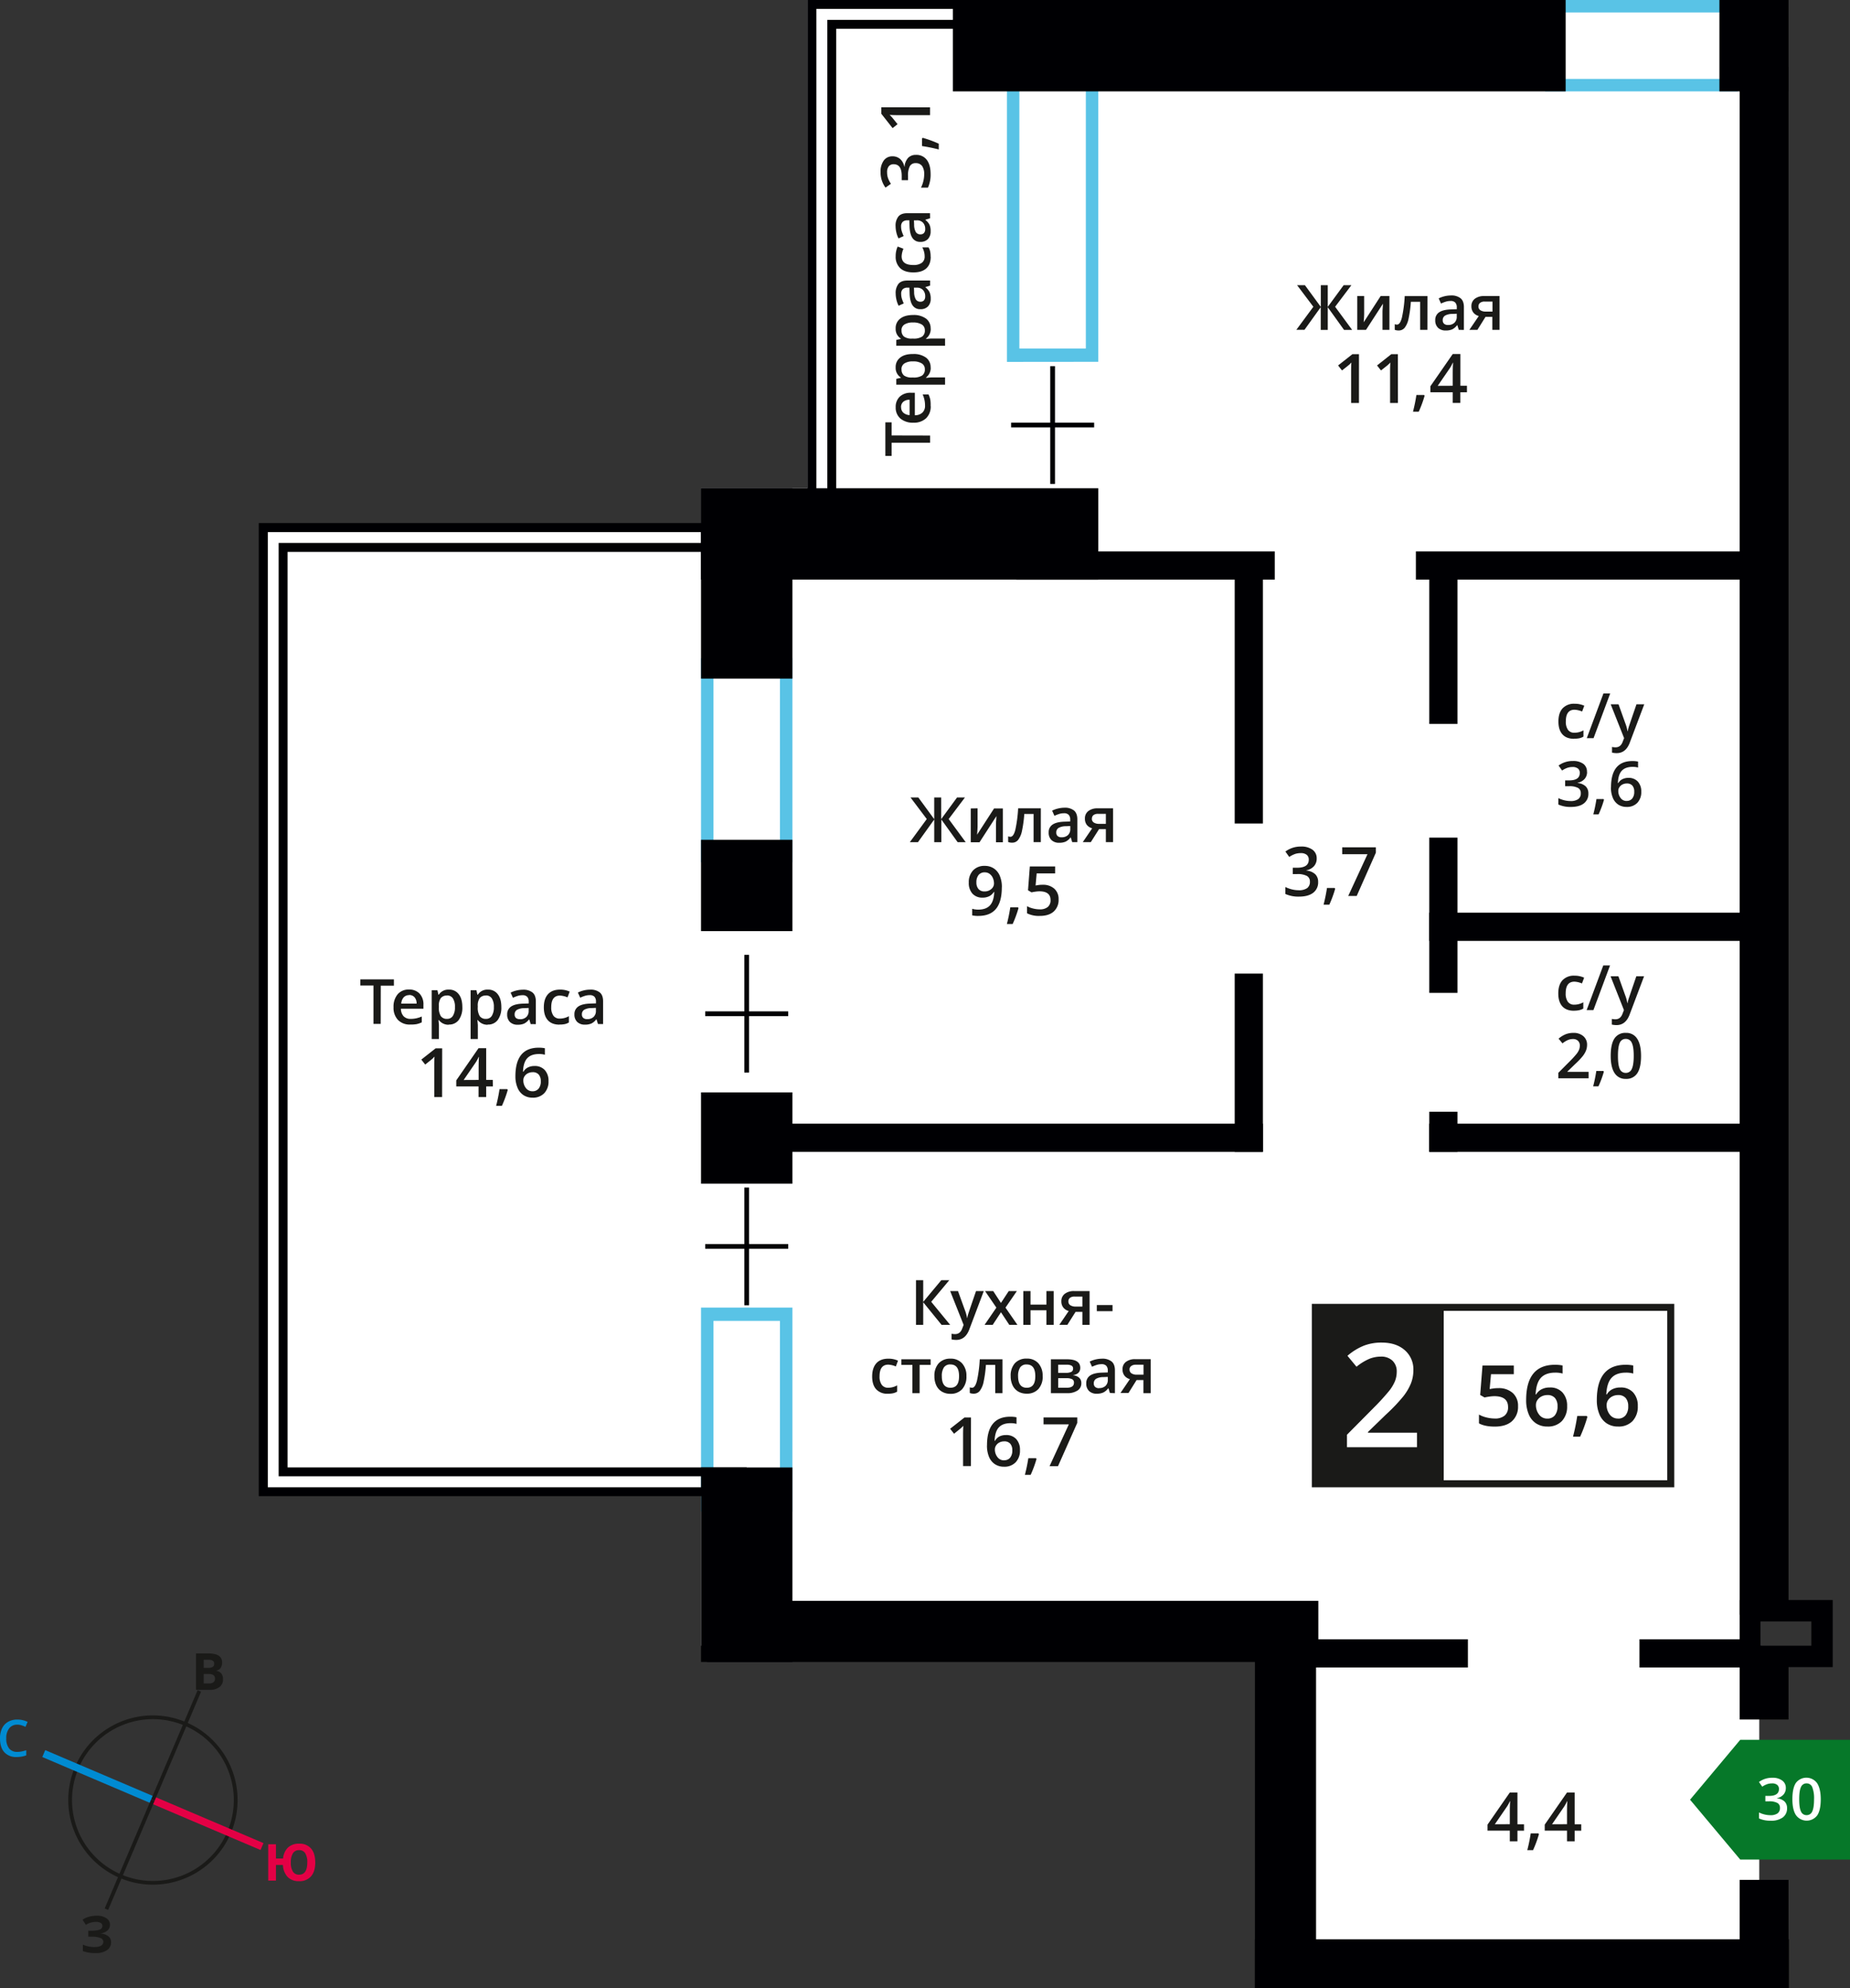
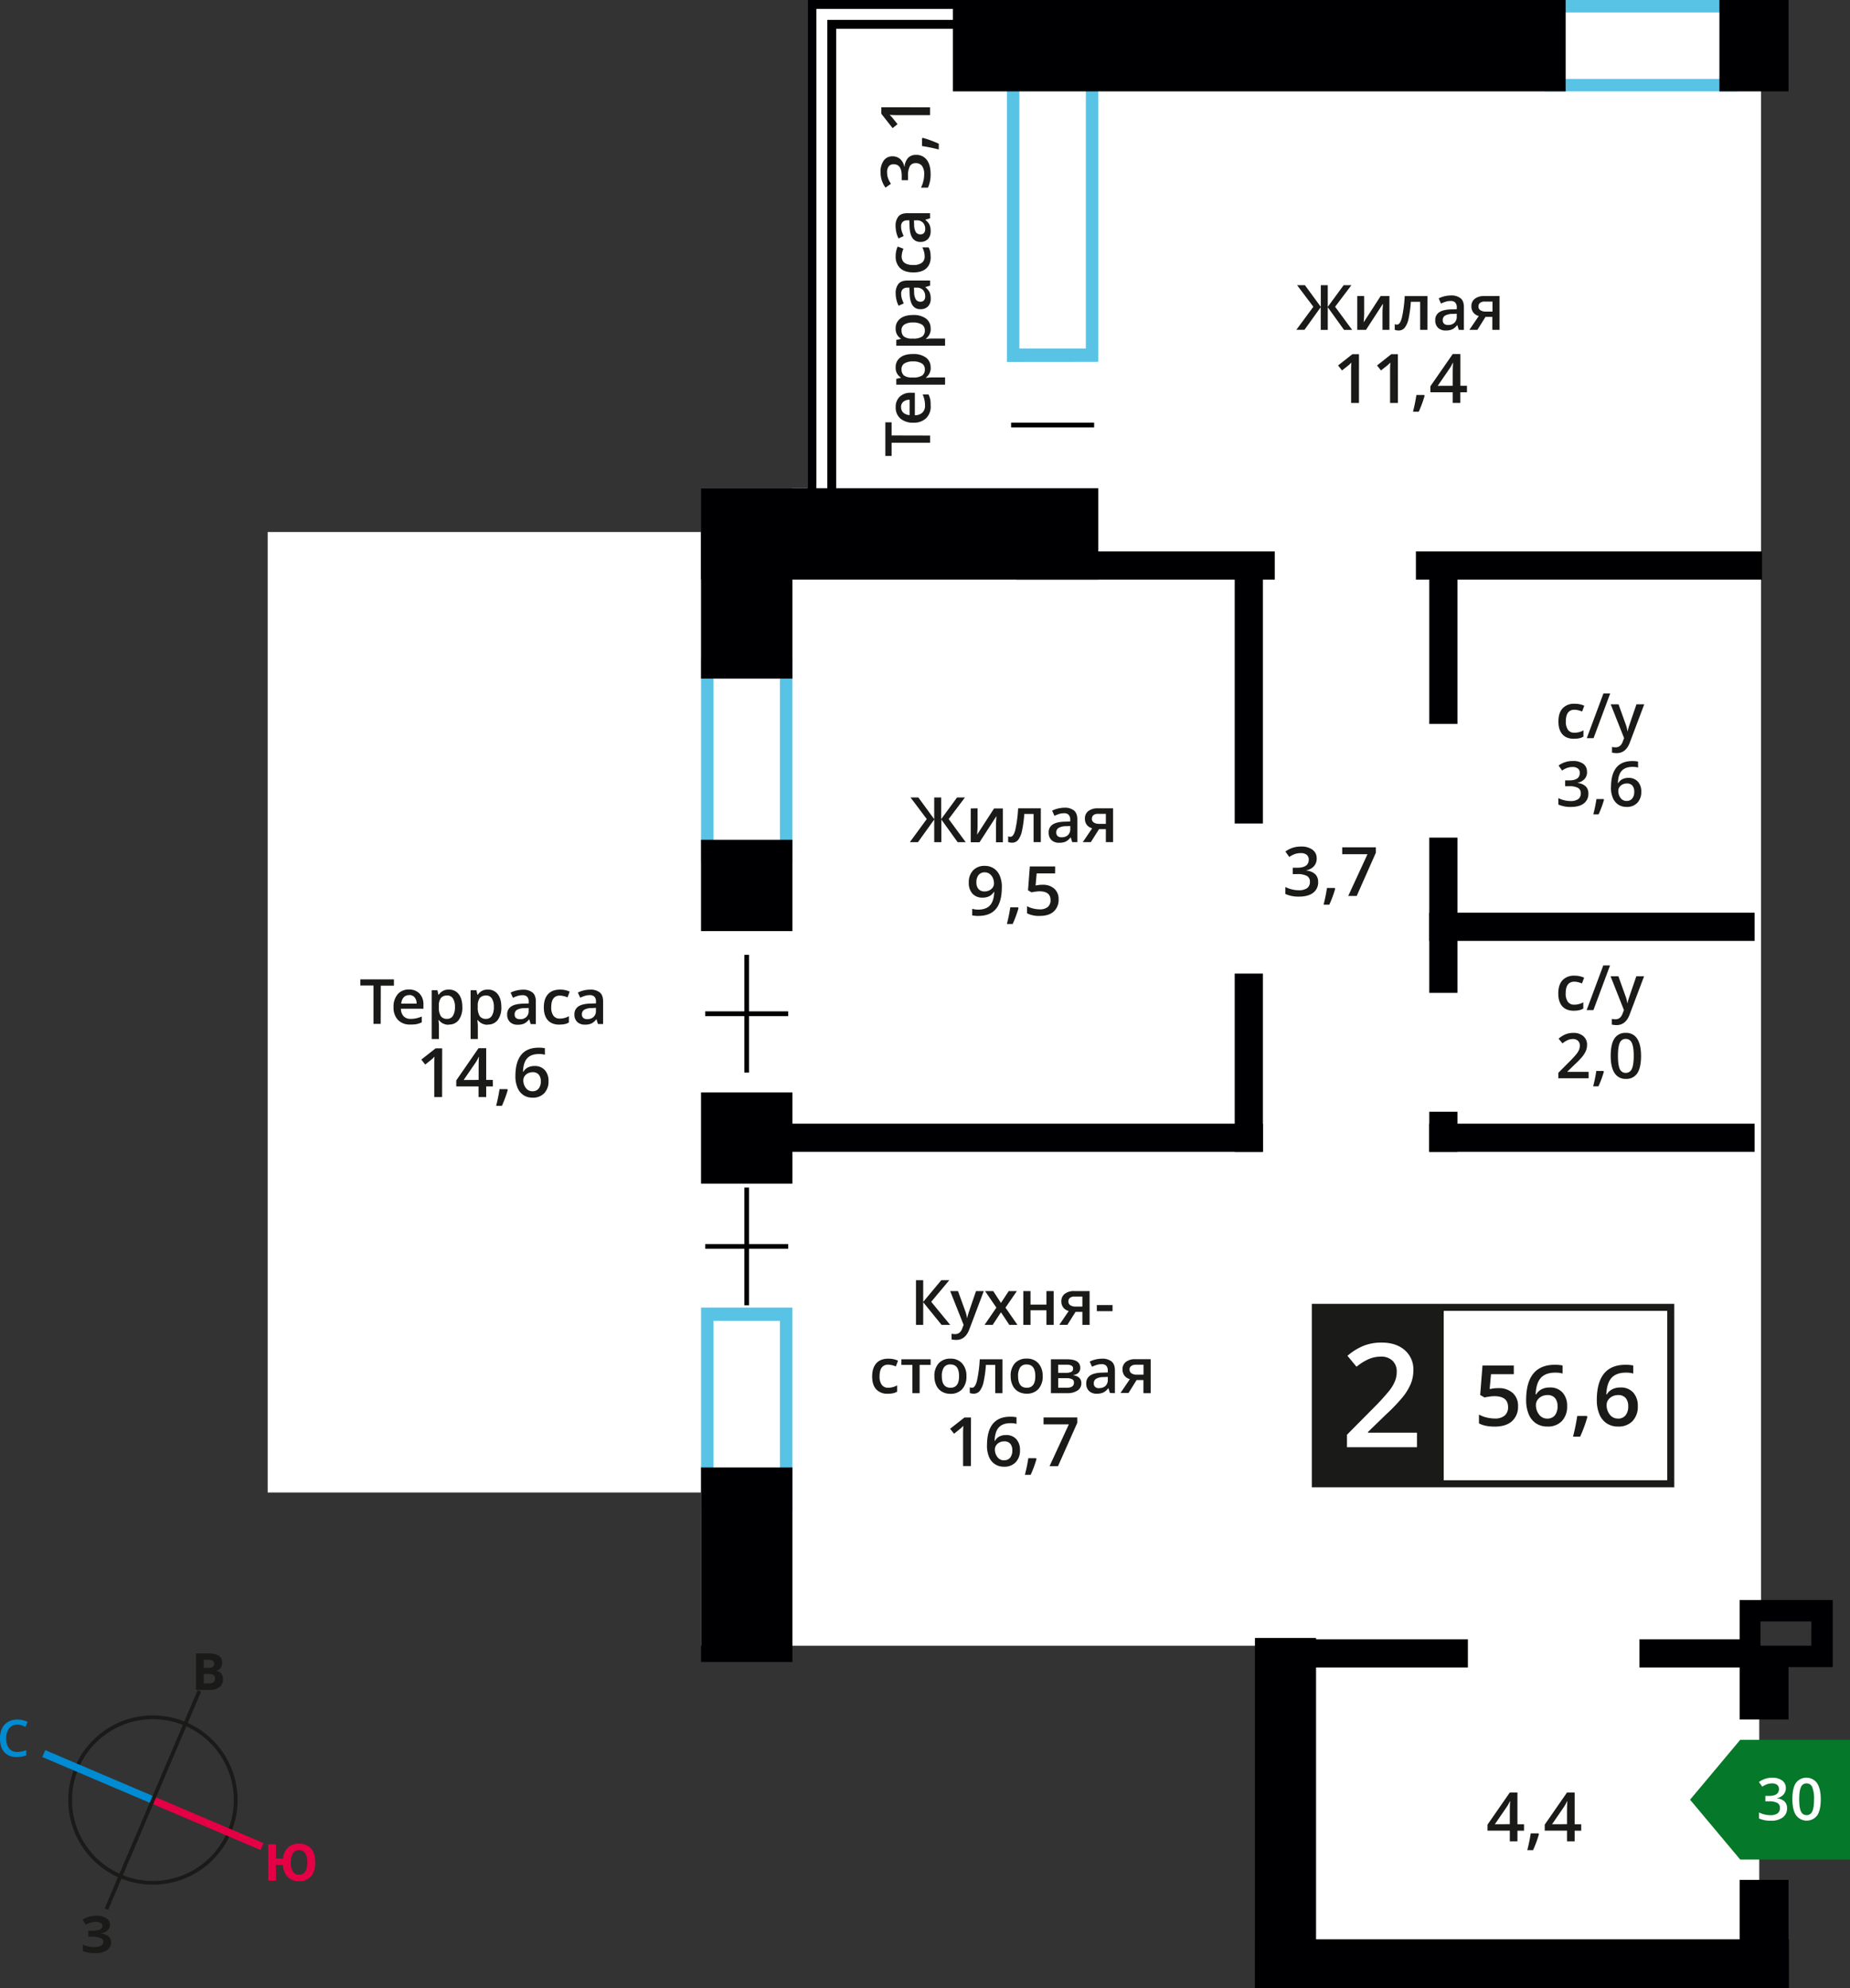
<svg xmlns="http://www.w3.org/2000/svg" viewBox="0 0 1024 1100.26">
  <rect x="0" y="0" width="1024" height="1100.26" fill="#333333" stroke="none" />
  <title>P17_s2_f1_30</title>
  <polygon points="446.95 0 974.75 0 974.75 270.2 974.75 452.65 974.75 910.77 973.77 910.77 973.77 1100.26 705.7 1100.26 705.7 910.77 388.03 910.77 388.03 825.97 148.17 825.97 148.17 294.43 388.03 294.43 388.03 270.2 446.95 270.2 446.95 0" style="fill:#fff;fill-rule:evenodd" />
  <path d="M-606.2,237.66a44.62,44.62,0,0,0-24.46,24,44.63,44.63,0,0,0-.34,34.25,44.62,44.62,0,0,0,24,24.46,44.62,44.62,0,0,0,34.26.34,44.61,44.61,0,0,0,24.46-24,44.62,44.62,0,0,0,.34-34.26,44.61,44.61,0,0,0-24-24.46,44.62,44.62,0,0,0-34.26-.34m-26.37,23.17A46.69,46.69,0,0,1-607,235.73a46.69,46.69,0,0,1,35.84.36A46.69,46.69,0,0,1-546,261.68a46.69,46.69,0,0,1-.36,35.84A46.69,46.69,0,0,1-572,322.61a46.68,46.68,0,0,1-35.84-.36,46.69,46.69,0,0,1-25.09-25.6A46.69,46.69,0,0,1-632.57,260.82Z" transform="translate(674.11 717)" style="fill:#1a1a18" />
  <rect x="-621.75" y="233.49" width="4.15" height="65.65" transform="translate(52.23 308.84) rotate(-66.93)" style="fill:#008bd2" />
  <rect x="-561.36" y="259.21" width="4.15" height="65.65" transform="translate(65.3 380.05) rotate(-66.93)" style="fill:#e40045" />
  <rect x="-635.16" y="308.33" width="65.65" height="2.08" transform="translate(23.16 350.98) rotate(-66.93)" style="fill:#1a1a18" />
  <rect x="-609.44" y="247.94" width="65.65" height="2.08" transform="translate(94.37 337.91) rotate(-66.93)" style="fill:#1a1a18" />
  <path d="M-664.55,237.46a5.43,5.43,0,0,0-4.46,2,8.57,8.57,0,0,0-1.63,5.55,8.65,8.65,0,0,0,1.57,5.61,5.52,5.52,0,0,0,4.52,1.9,11.92,11.92,0,0,0,2.48-.25c.8-.17,1.63-.39,2.49-.65v2.83a15.11,15.11,0,0,1-5.37.9,8.58,8.58,0,0,1-6.8-2.68q-2.37-2.68-2.37-7.67a12.41,12.41,0,0,1,1.15-5.5,8.18,8.18,0,0,1,3.33-3.61,10.06,10.06,0,0,1,5.11-1.26,12.73,12.73,0,0,1,5.71,1.29l-1.19,2.74a16.89,16.89,0,0,0-2.16-.85,7.76,7.76,0,0,0-2.39-.37" transform="translate(674.11 717)" style="fill:#008bd2" />
  <path d="M-513.14,313.69a9.12,9.12,0,0,0,1.16,5.08,3.82,3.82,0,0,0,3.38,1.72q4.57,0,4.58-6.8a9.3,9.3,0,0,0-1.14-5.08,3.79,3.79,0,0,0-3.39-1.72,3.87,3.87,0,0,0-3.42,1.72,9.12,9.12,0,0,0-1.16,5.08m13.52,0q0,5-2.32,7.67a8.31,8.31,0,0,1-6.66,2.71,8.45,8.45,0,0,1-6.27-2.3,10.31,10.31,0,0,1-2.65-6.68h-3.86v8.69h-4.27V303.64h4.27v7.9h3.94a9.55,9.55,0,0,1,2.74-6.1,8.62,8.62,0,0,1,6.13-2.12,8.25,8.25,0,0,1,6.65,2.7Q-499.62,308.73-499.62,313.69Z" transform="translate(674.11 717)" style="fill:#e40045" />
  <path d="M-561.34,209.4v5.25h2.78a4.11,4.11,0,0,0,2.61-.68,2.48,2.48,0,0,0,.84-2.07q0-2.5-3.58-2.51Zm0-3.39h2.48a4.56,4.56,0,0,0,2.52-.54,2,2,0,0,0,.78-1.78,1.78,1.78,0,0,0-.85-1.67,5.46,5.46,0,0,0-2.68-.5h-2.25Zm-4.27-8h6.27q4.29,0,6.22,1.22a4.25,4.25,0,0,1,1.94,3.89,4.89,4.89,0,0,1-.85,3,3.39,3.39,0,0,1-2.25,1.39v.14a4.45,4.45,0,0,1,2.76,1.6,5.17,5.17,0,0,1,.85,3.11,5.13,5.13,0,0,1-2,4.3,8.59,8.59,0,0,1-5.41,1.54h-7.54Z" transform="translate(674.11 717)" style="fill:#1a1a18" />
  <path d="M-613.25,348.15a4.17,4.17,0,0,1-1.38,3.21,6.81,6.81,0,0,1-3.73,1.61v.08a7.61,7.61,0,0,1,4.25,1.53,4.07,4.07,0,0,1,1.48,3.26,5.11,5.11,0,0,1-2.25,4.4,10.53,10.53,0,0,1-6.24,1.61,19.22,19.22,0,0,1-7.12-1.09v-3.59a12.94,12.94,0,0,0,3,1,16.48,16.48,0,0,0,3.26.35q5.08,0,5.08-3a2.26,2.26,0,0,0-1.63-2,12.62,12.62,0,0,0-4.83-.72h-1.89v-3.33h1.7a13.06,13.06,0,0,0,4.66-.61,2.08,2.08,0,0,0,1.46-2,1.89,1.89,0,0,0-.91-1.65,5,5,0,0,0-2.75-.61,10.25,10.25,0,0,0-5.48,1.64l-1.86-2.85a12.64,12.64,0,0,1,3.65-1.67,16.17,16.17,0,0,1,4.28-.53,9,9,0,0,1,5.26,1.38,4.23,4.23,0,0,1,2,3.62" transform="translate(674.11 717)" style="fill:#1a1a18" />
  <path d="M-222.23-701.07v274.95h6.06V-706h88.25v-6.07h-94.31Zm-4.93,279.88V-717H-123v15.93h-88.25v279.88Z" transform="translate(674.11 717)" style="fill:#000003;fill-rule:evenodd" />
  <path d="M-109.87-675.71v151.57h36.79V-675.71Zm-6.89,159V-683.1h50.57v166.34Z" transform="translate(674.11 717)" style="fill:#59c3e6;fill-rule:evenodd" />
  <path d="M280.28-710.11H188.51v36.79h91.77ZM181.13-717H287.67v50.57H181.13Z" transform="translate(674.11 717)" style="fill:#59c3e6;fill-rule:evenodd" />
  <path d="M-279.19,14v98.12h36.79V14Zm-6.89,105.5V6.62h50.57V119.52Z" transform="translate(674.11 717)" style="fill:#59c3e6;fill-rule:evenodd" />
  <path d="M-279.19-345.33v98.11h36.79v-98.11Zm-6.89,105.5V-352.72h50.57v112.89Z" transform="translate(674.11 717)" style="fill:#59c3e6;fill-rule:evenodd" />
  <rect x="388.03" y="270.2" width="219.9" height="50.57" style="fill:#000003" />
  <rect x="527.42" width="339.18" height="50.57" style="fill:#000003" />
  <rect x="951.72" width="38.26" height="50.57" style="fill:#000003" />
  <rect x="694.62" y="1073.25" width="295.57" height="27.01" style="fill:#000003" />
-   <rect x="391.38" y="885.93" width="338.34" height="33.83" style="fill:#000003" />
  <rect x="694.62" y="906.48" width="33.83" height="193.78" style="fill:#000003" />
  <rect x="962.91" y="1040.35" width="27.06" height="41.7" style="fill:#000003" />
  <rect x="962.91" y="919.65" width="27.06" height="31.95" style="fill:#000003" />
-   <rect x="962.91" y="36.91" width="27.06" height="856.71" style="fill:#000003" />
  <path d="M300.64,180.32v13.44h27.84V180.32ZM288.8,199.68V168.47h51.52V205.6H288.8Z" transform="translate(674.11 717)" style="fill:#000003" />
  <rect x="683.42" y="538.79" width="15.61" height="98.68" style="fill:#000003" />
  <rect x="791.12" y="615.26" width="15.61" height="22.21" style="fill:#000003" />
  <rect x="791.12" y="463.54" width="15.61" height="85.93" style="fill:#000003" />
  <rect x="791.12" y="314.71" width="15.61" height="85.93" style="fill:#000003" />
  <rect x="683.42" y="310.6" width="15.61" height="145.14" style="fill:#000003" />
  <rect x="703.53" y="907.2" width="108.97" height="15.61" style="fill:#000003" />
  <rect x="907.46" y="907.2" width="63.74" height="15.61" style="fill:#000003" />
  <rect x="791.12" y="621.86" width="180.09" height="15.61" style="fill:#000003" />
  <rect x="791.12" y="505.1" width="180.09" height="15.61" style="fill:#000003" />
  <rect x="420.27" y="621.86" width="278.76" height="15.61" style="fill:#000003" />
  <rect x="562.52" y="305.17" width="143.08" height="15.61" style="fill:#000003" />
  <rect x="783.72" y="305.17" width="191.59" height="15.61" style="fill:#000003" />
  <rect x="728.04" y="723.51" width="196.75" height="97.64" style="fill:#fff" />
  <path d="M248.74,8.45H55.87v93.76H248.74ZM53.93,4.57H252.62V106.09H52V4.57Z" transform="translate(674.11 717)" style="fill:#1a1a18" />
  <path d="M221.38,68.07a5.23,5.23,0,0,0,4.26-1.78,7.69,7.69,0,0,0,1.49-5.08,6.75,6.75,0,0,0-1.4-4.52,5.24,5.24,0,0,0-4.21-1.64,7,7,0,0,0-3.2.74,6,6,0,0,0-2.3,2,4.78,4.78,0,0,0-.84,2.64,8.45,8.45,0,0,0,1.74,5.41,5.45,5.45,0,0,0,4.46,2.2M209.75,57.85q0-19.56,15.93-19.56a19.79,19.79,0,0,1,4.24.39v4.45a14.52,14.52,0,0,0-4-.5q-5.36,0-8,2.87T215,54.72h.27a7.37,7.37,0,0,1,3-2.86,9.68,9.68,0,0,1,4.56-1,9,9,0,0,1,7.06,2.78,10.76,10.76,0,0,1,2.54,7.54,11.46,11.46,0,0,1-2.93,8.29,10.56,10.56,0,0,1-8,3,11.16,11.16,0,0,1-6.22-1.72,11,11,0,0,1-4.07-5A19.9,19.9,0,0,1,209.75,57.85Zm-5.23,9.3a76.91,76.91,0,0,1-4,10.91h-3.94a113,113,0,0,0,2.34-11.44h5.27Zm-22.27.92a5.23,5.23,0,0,0,4.26-1.78A7.69,7.69,0,0,0,188,61.21a6.75,6.75,0,0,0-1.4-4.52,5.24,5.24,0,0,0-4.21-1.64,7,7,0,0,0-3.2.74,6,6,0,0,0-2.3,2,4.78,4.78,0,0,0-.84,2.64,8.45,8.45,0,0,0,1.74,5.41A5.45,5.45,0,0,0,182.26,68.07ZM170.63,57.85q0-19.56,15.93-19.56a19.79,19.79,0,0,1,4.24.39v4.45a14.52,14.52,0,0,0-4-.5q-5.36,0-8,2.87t-2.92,9.22h.27a7.37,7.37,0,0,1,3-2.86,9.68,9.68,0,0,1,4.56-1,9,9,0,0,1,7.06,2.78,10.76,10.76,0,0,1,2.54,7.54,11.46,11.46,0,0,1-2.93,8.29,10.56,10.56,0,0,1-8,3,11.16,11.16,0,0,1-6.22-1.72,11,11,0,0,1-4.07-5A19.89,19.89,0,0,1,170.63,57.85ZM155.2,51.22a11.42,11.42,0,0,1,8,2.67,9.35,9.35,0,0,1,2.94,7.28,10.63,10.63,0,0,1-3.34,8.33q-3.34,3-9.5,3c-3.72,0-6.65-.6-8.78-1.8V65.84a16.19,16.19,0,0,0,4.24,1.62,19.31,19.31,0,0,0,4.45.57,8.25,8.25,0,0,0,5.52-1.62,5.87,5.87,0,0,0,1.89-4.74q0-6-7.62-6a19.49,19.49,0,0,0-2.65.22q-1.57.21-2.75.49L145.19,55l1.28-16.28h17.33v4.76H151.18l-.75,8.24,1.95-.32A19.15,19.15,0,0,1,155.2,51.22Z" transform="translate(674.11 717)" style="fill:#1a1a18" />
  <rect x="728.04" y="723.52" width="69.41" height="97.64" style="fill:#1a1a18" />
  <path d="M121.69,8.16H55.57V102.5h66.12ZM53.93,4.87H125V105.79H52.28V4.87Z" transform="translate(674.11 717)" style="fill:#1a1a18" />
  <path d="M110.2,83.9H71.46V77L86.2,62.13a126.59,126.59,0,0,0,8.66-9.47A22.94,22.94,0,0,0,98,47.41a14.12,14.12,0,0,0,1-5.28A8.06,8.06,0,0,0,96.62,36a8.94,8.94,0,0,0-6.43-2.23A17.14,17.14,0,0,0,83.83,35a29.86,29.86,0,0,0-7.1,4.37l-5-6.05A32.07,32.07,0,0,1,81,27.64,27.15,27.15,0,0,1,90.62,26q8,0,12.78,4.16a14,14,0,0,1,4.81,11.19,19.74,19.74,0,0,1-1.39,7.35,30.1,30.1,0,0,1-4.27,7.17,96.92,96.92,0,0,1-9.56,10l-9.92,9.62v.39H110.2Z" transform="translate(674.11 717)" style="fill:#fff" />
  <path d="M-93.16,94.38l10.67-23.12h-14V67.44h18.66v3L-88.48,94.38Zm-7.22-4a62.18,62.18,0,0,1-3.25,8.83h-3.19A91.43,91.43,0,0,0-104.92,90h4.26Zm-18,.75A4.23,4.23,0,0,0-115,89.73a6.22,6.22,0,0,0,1.21-4.11A5.45,5.45,0,0,0-114.89,82a4.24,4.24,0,0,0-3.41-1.33,5.66,5.66,0,0,0-2.59.6,4.8,4.8,0,0,0-1.86,1.64,3.86,3.86,0,0,0-.68,2.13A6.85,6.85,0,0,0-122,89.39,4.42,4.42,0,0,0-118.41,91.17Zm-9.41-8.28q0-15.83,12.9-15.83a16,16,0,0,1,3.43.32V71a11.72,11.72,0,0,0-3.25-.4q-4.34,0-6.51,2.32t-2.36,7.46h.22A6,6,0,0,1-121,78a7.84,7.84,0,0,1,3.69-.82,7.32,7.32,0,0,1,5.72,2.25,8.71,8.71,0,0,1,2.05,6.1,9.27,9.27,0,0,1-2.38,6.71,8.53,8.53,0,0,1-6.47,2.46,9,9,0,0,1-5-1.39,8.91,8.91,0,0,1-3.29-4.06A16.12,16.12,0,0,1-127.81,82.89Zm-8.91,11.49h-4.34V77q0-3.12.15-4.94c-.28.29-.63.62-1,1s-1.79,1.49-4.14,3.39l-2.17-2.75,7.94-6.24h3.61Zm87.82-53.45a2.41,2.41,0,0,0,1.09,2.16,5.24,5.24,0,0,0,2.93.72h3.71V38.26h-4.33A4,4,0,0,0-48,39,2.36,2.36,0,0,0-48.91,40.93Zm-.58,13h-4.45l5.21-7.66a5.62,5.62,0,0,1-3-1.93,5.49,5.49,0,0,1-1.08-3.47,5,5,0,0,1,1.89-4.15,8.11,8.11,0,0,1,5.17-1.49h8.52V54h-4V46.75H-45Zm-16.22-2.7A4.92,4.92,0,0,0-62.23,50a4.4,4.4,0,0,0,1.31-3.39V45l-2.4.1a8.13,8.13,0,0,0-4.08.94,2.84,2.84,0,0,0-1.28,2.56,2.5,2.5,0,0,0,.74,1.94A3.21,3.21,0,0,0-65.7,51.25Zm5.92,2.7-.8-2.6h-.13a7.61,7.61,0,0,1-2.72,2.33A8.62,8.62,0,0,1-67,54.3a5.93,5.93,0,0,1-4.3-1.49,5.57,5.57,0,0,1-1.55-4.22,4.94,4.94,0,0,1,2.15-4.36q2.15-1.47,6.54-1.6l3.23-.1v-1a3.81,3.81,0,0,0-.84-2.68,3.4,3.4,0,0,0-2.6-.89,9,9,0,0,0-2.75.42,21.64,21.64,0,0,0-2.54,1l-1.28-2.84a13.7,13.7,0,0,1,3.33-1.21,15.24,15.24,0,0,1,3.41-.41,8.05,8.05,0,0,1,5.39,1.56c1.21,1,1.82,2.67,1.82,4.89V54ZM-80.15,40.38A1.72,1.72,0,0,0-81,38.76a5.34,5.34,0,0,0-2.59-.5h-4.82v4.5h4.23a7.09,7.09,0,0,0,3-.51A1.91,1.91,0,0,0-80.15,40.38Zm.49,7.82a2,2,0,0,0-1-1.92,6.86,6.86,0,0,0-3.15-.57h-4.58V51h4.68Q-79.65,51-79.66,48.2ZM-76.17,40q0,3.32-3.87,4v.13a5.53,5.53,0,0,1,3.31,1.37,3.85,3.85,0,0,1,1.15,2.89,4.69,4.69,0,0,1-2,4.08A10.12,10.12,0,0,1-83.48,54h-8.93V35.25h8.9Q-76.17,35.25-76.17,40Zm-34.42,4.53q0,6.48,4.79,6.48t4.74-6.48q0-6.41-4.77-6.41a4.07,4.07,0,0,0-3.63,1.66A8.43,8.43,0,0,0-110.59,44.56Zm13.62,0a10.23,10.23,0,0,1-2.35,7.16,8.44,8.44,0,0,1-6.55,2.58,9,9,0,0,1-4.64-1.18,7.8,7.8,0,0,1-3.1-3.4,11.59,11.59,0,0,1-1.08-5.15,10.16,10.16,0,0,1,2.33-7.11,8.48,8.48,0,0,1,6.58-2.56,8.24,8.24,0,0,1,6.43,2.61A10.11,10.11,0,0,1-97,44.56ZM-119.24,54h-4V38.37h-5.16a64.82,64.82,0,0,1-1.28,9.4,12.19,12.19,0,0,1-2.1,4.94,4.15,4.15,0,0,1-3.36,1.56,5.63,5.63,0,0,1-2.18-.37V50.77a3.55,3.55,0,0,0,1.25.24c1.15,0,2.05-1.29,2.72-3.88a73.23,73.23,0,0,0,1.55-11.88h12.57Zm-33.56-9.39Q-152.8,51-148,51t4.74-6.48q0-6.41-4.77-6.41a4.07,4.07,0,0,0-3.63,1.66A8.43,8.43,0,0,0-152.8,44.56Zm13.62,0a10.23,10.23,0,0,1-2.35,7.16,8.44,8.44,0,0,1-6.55,2.58,9,9,0,0,1-4.64-1.18,7.8,7.8,0,0,1-3.1-3.4,11.59,11.59,0,0,1-1.08-5.15,10.16,10.16,0,0,1,2.33-7.11A8.48,8.48,0,0,1-148,34.9a8.24,8.24,0,0,1,6.43,2.61A10.11,10.11,0,0,1-139.18,44.56ZM-159,35.25v3.12h-6.09V54h-4V38.37h-6.09V35.25ZM-182.71,54.3a8.18,8.18,0,0,1-6.45-2.48q-2.21-2.48-2.2-7.11t2.31-7.26q2.3-2.54,6.67-2.54a12.52,12.52,0,0,1,5.33,1.1l-1.2,3.2a12.09,12.09,0,0,0-4.16-1q-4.85,0-4.85,6.44a7.7,7.7,0,0,0,1.21,4.72A4.18,4.18,0,0,0-182.52,51a10.17,10.17,0,0,0,5-1.32v3.47a7.75,7.75,0,0,1-2.28.9A13.73,13.73,0,0,1-182.71,54.3ZM-67,8.63V5.24h8.7V8.63ZM-82.74,3.19a2.41,2.41,0,0,0,1.09,2.16,5.24,5.24,0,0,0,2.93.72H-75V.53h-4.33a4,4,0,0,0-2.51.69A2.36,2.36,0,0,0-82.74,3.19Zm-.58,13h-4.45l5.21-7.66a5.6,5.6,0,0,1-3-1.93,5.49,5.49,0,0,1-1.08-3.46A5,5,0,0,1-84.72-1a8.11,8.11,0,0,1,5.17-1.5H-71V16.22h-4V9h-3.77ZM-103.7-2.49V5h8.81V-2.49h4V16.22h-4V8.14h-8.81v8.07h-4V-2.49Zm-18.9,9.15-6.27-9.15h4.53l4.27,6.55,4.3-6.55h4.5l-6.29,9.15,6.62,9.56h-4.5l-4.62-7-4.6,7h-4.5Zm-25.57-9.15h4.33L-140,8.12a20.06,20.06,0,0,1,1.15,4.26h.13a17.77,17.77,0,0,1,.56-2.26q.41-1.33,4.29-12.61h4.29l-8,21.19q-2.18,5.83-7.27,5.83a11.57,11.57,0,0,1-2.57-.29V21.11a9.55,9.55,0,0,0,2,.2q2.88,0,4-3.33l.69-1.76Zm0,18.71h-4.75L-163.1,3.68V16.22h-4V-8.52h4v12l10-12h4.43l-10,11.95Z" transform="translate(674.11 717)" style="fill:#1a1a18" />
  <path d="M72.15-221.16l10.67-23.12h-14v-3.82H87.45v3L76.84-221.16Zm-7.22-4a62.23,62.23,0,0,1-3.25,8.84H58.5a91.46,91.46,0,0,0,1.89-9.26h4.26ZM54.7-241.93a6.24,6.24,0,0,1-1.49,4.27,7.55,7.55,0,0,1-4.21,2.3v.15a8.14,8.14,0,0,1,4.87,2,5.79,5.79,0,0,1,1.63,4.29,7.13,7.13,0,0,1-2.75,6q-2.75,2.11-7.82,2.12a17.56,17.56,0,0,1-7.57-1.46v-3.86A17.26,17.26,0,0,0,41-224.79a15.78,15.78,0,0,0,3.7.46,7.78,7.78,0,0,0,4.69-1.16,4.2,4.2,0,0,0,1.55-3.6,3.43,3.43,0,0,0-1.71-3.18,11,11,0,0,0-5.39-1H41.47v-3.51h2.38q6.46,0,6.46-4.47a3.31,3.31,0,0,0-1.13-2.68,5.1,5.1,0,0,0-3.32-.94,10.08,10.08,0,0,0-3,.43,13.93,13.93,0,0,0-3.36,1.69l-2.12-3A14.13,14.13,0,0,1,46-248.51a10.3,10.3,0,0,1,6.37,1.75A5.75,5.75,0,0,1,54.7-241.93Z" transform="translate(674.11 717)" style="fill:#1a1a18" />
  <path d="M193.25,292.53v-6.78c0-2.41.06-4.38.18-5.93h-.14a21.05,21.05,0,0,1-1.63,3l-6.7,9.75Zm7.87,3.59h-3.64V302h-4.23v-5.9H180.92v-3.33L193.25,275h4.23v17.57h3.64Zm-23.41,1.93a62.17,62.17,0,0,1-3.25,8.84h-3.19a91.43,91.43,0,0,0,1.89-9.26h4.26Zm-16.12-5.52v-6.78c0-2.41.06-4.38.18-5.93h-.14a21,21,0,0,1-1.63,3l-6.7,9.75Zm7.87,3.59h-3.64V302h-4.23v-5.9H149.26v-3.33L161.59,275h4.23v17.57h3.64Z" transform="translate(674.11 717)" style="fill:#1a1a18" />
  <rect x="388.03" y="812.1" width="50.57" height="107.66" style="fill:#000003" />
  <rect x="388.03" y="270.2" width="50.57" height="105.34" style="fill:#000003" />
  <rect x="388.03" y="604.54" width="50.57" height="50.53" style="fill:#000003" />
  <rect x="388.03" y="464.75" width="50.57" height="50.53" style="fill:#000003" />
-   <path d="M-265.73,100H-519.88V-416.52h254.15v-6.06H-525.94V106.09h260.21Zm-249.21-4.93H-260.8V111H-530.88V-427.51H-260.8v15.93H-514.94Z" transform="translate(674.11 717)" style="fill:#000003;fill-rule:evenodd" />
  <path d="M226.19-273.76a3.88,3.88,0,0,0,3.16-1.32,5.71,5.71,0,0,0,1.11-3.77,5,5,0,0,0-1-3.35,3.89,3.89,0,0,0-3.12-1.22,5.19,5.19,0,0,0-2.37.55,4.4,4.4,0,0,0-1.71,1.51,3.54,3.54,0,0,0-.62,2,6.27,6.27,0,0,0,1.29,4,4,4,0,0,0,3.31,1.63m-8.63-7.58q0-14.51,11.82-14.51a14.73,14.73,0,0,1,3.15.29v3.3a10.73,10.73,0,0,0-3-.37q-4,0-6,2.13t-2.16,6.84h.2a5.5,5.5,0,0,1,2.23-2.13,7.19,7.19,0,0,1,3.38-.75,6.71,6.71,0,0,1,5.24,2.07,8,8,0,0,1,1.88,5.59,8.5,8.5,0,0,1-2.18,6.15,7.83,7.83,0,0,1-5.93,2.26,8.3,8.3,0,0,1-4.62-1.28,8.17,8.17,0,0,1-3-3.73A14.76,14.76,0,0,1,217.56-281.34Zm-3.88,6.9a57.13,57.13,0,0,1-3,8.1h-2.92a83.76,83.76,0,0,0,1.74-8.49h3.91Zm-9.38-15.41a5.71,5.71,0,0,1-1.37,3.91,6.93,6.93,0,0,1-3.86,2.11v.13a7.47,7.47,0,0,1,4.47,1.85,5.31,5.31,0,0,1,1.49,3.94,6.54,6.54,0,0,1-2.52,5.51q-2.52,1.94-7.17,1.94a16.11,16.11,0,0,1-6.94-1.34v-3.54a16.09,16.09,0,0,0,3.33,1.2,14.56,14.56,0,0,0,3.39.42,7.13,7.13,0,0,0,4.29-1.07,3.85,3.85,0,0,0,1.42-3.3,3.15,3.15,0,0,0-1.57-2.91,10.11,10.11,0,0,0-4.94-.93h-2.15v-3.22h2.18q5.92,0,5.92-4.09a3,3,0,0,0-1-2.46,4.68,4.68,0,0,0-3-.86,9.19,9.19,0,0,0-2.71.4,12.68,12.68,0,0,0-3.08,1.55l-1.95-2.77a13,13,0,0,1,7.9-2.5,9.45,9.45,0,0,1,5.84,1.6A5.27,5.27,0,0,1,204.3-289.86Zm13.09-37.4h4.33l3.8,10.61a20,20,0,0,1,1.15,4.26h.13a17.69,17.69,0,0,1,.56-2.26q.41-1.33,4.29-12.61H236l-8,21.19q-2.18,5.83-7.27,5.83a11.52,11.52,0,0,1-2.57-.29v-3.13a9.55,9.55,0,0,0,2,.2q2.88,0,4-3.33l.69-1.76Zm-.29-6-9.2,24.73h-3.75l9.21-24.73Zm-20,25.08q-4.24,0-6.45-2.48t-2.2-7.11q0-4.73,2.31-7.26a8.55,8.55,0,0,1,6.67-2.54,12.52,12.52,0,0,1,5.33,1.1l-1.2,3.2a12,12,0,0,0-4.16-1q-4.85,0-4.85,6.44a7.71,7.71,0,0,0,1.21,4.72,4.18,4.18,0,0,0,3.54,1.58,10.15,10.15,0,0,0,5-1.32v3.47a7.76,7.76,0,0,1-2.27.9A13.7,13.7,0,0,1,197.1-308.2Z" transform="translate(674.11 717)" style="fill:#1a1a18" />
  <path d="M221.45-132.64q0,5.06,1,7.22a3.47,3.47,0,0,0,3.33,2.17,3.51,3.51,0,0,0,3.34-2.2q1.05-2.2,1.06-7.19t-1.06-7.2a3.51,3.51,0,0,0-3.34-2.22,3.46,3.46,0,0,0-3.33,2.18q-1,2.18-1,7.24m12.78,0q0,6.45-2.07,9.58a7.08,7.08,0,0,1-6.33,3.13,7,7,0,0,1-6.26-3.23q-2.13-3.23-2.13-9.47,0-6.55,2.07-9.65a7.07,7.07,0,0,1,6.32-3.11,7,7,0,0,1,6.27,3.25Q234.23-138.88,234.23-132.63Zm-20.58,8.73a57,57,0,0,1-3,8.1h-2.92a83.78,83.78,0,0,0,1.74-8.49h3.91Zm-8.45,3.63H188.44v-3l6.38-6.41a54.83,54.83,0,0,0,3.75-4.1,9.93,9.93,0,0,0,1.35-2.27,6.15,6.15,0,0,0,.42-2.29,3.48,3.48,0,0,0-1-2.64,3.86,3.86,0,0,0-2.78-1,7.38,7.38,0,0,0-2.75.53,12.92,12.92,0,0,0-3.07,1.89l-2.15-2.62a13.86,13.86,0,0,1,4-2.47,11.76,11.76,0,0,1,4.15-.73,8.15,8.15,0,0,1,5.53,1.8,6.07,6.07,0,0,1,2.08,4.84,8.52,8.52,0,0,1-.6,3.18,13,13,0,0,1-1.85,3.11,42.21,42.21,0,0,1-4.14,4.32l-4.29,4.16v.17H205.2Zm12.16-56.44h4.33l3.8,10.61a20.06,20.06,0,0,1,1.15,4.26h.13a17.81,17.81,0,0,1,.56-2.26q.41-1.32,4.29-12.61h4.29l-8,21.19q-2.18,5.83-7.27,5.83a11.57,11.57,0,0,1-2.57-.29v-3.13a9.53,9.53,0,0,0,2,.2q2.88,0,4-3.33l.69-1.76Zm-.29-6L207.87-158h-3.75l9.21-24.73Zm-20,25.08q-4.24,0-6.45-2.48t-2.2-7.12q0-4.73,2.31-7.26a8.55,8.55,0,0,1,6.67-2.54,12.52,12.52,0,0,1,5.33,1.1l-1.2,3.2a12.06,12.06,0,0,0-4.16-1q-4.85,0-4.85,6.44a7.71,7.71,0,0,0,1.21,4.72,4.18,4.18,0,0,0,3.54,1.58,10.17,10.17,0,0,0,5-1.32v3.47a7.75,7.75,0,0,1-2.27.9A13.77,13.77,0,0,1,197.07-157.66Z" transform="translate(674.11 717)" style="fill:#1a1a18" />
  <rect x="559.67" y="233.91" width="45.95" height="2.63" style="fill:#000003" />
-   <rect x="581.33" y="202.64" width="2.62" height="65.16" style="fill:#000003" />
  <path d="M130-503.51v-6.78c0-2.41.06-4.38.18-5.93H130a21,21,0,0,1-1.62,3l-6.7,9.75Zm7.87,3.59H134.2v5.9H130v-5.9H117.64v-3.33L130-521.08h4.23v17.57h3.64ZM114.43-498a62.16,62.16,0,0,1-3.25,8.84H108a91.51,91.51,0,0,0,1.89-9.26h4.26Zm-14.77,4H95.32v-17.42c0-2.08.05-3.73.15-4.94q-.42.43-1,1T90.28-512l-2.17-2.75L96-521h3.62Zm-21.57,0H73.75v-17.42c0-2.08.05-3.73.15-4.94q-.42.43-1,1T68.71-512l-2.17-2.75L74.48-521h3.62Zm66.14-53.45a2.42,2.42,0,0,0,1.09,2.16,5.24,5.24,0,0,0,2.93.72H152v-5.54h-4.33a4,4,0,0,0-2.51.69A2.36,2.36,0,0,0,144.24-547.48Zm-.58,13h-4.45l5.21-7.66a5.61,5.61,0,0,1-3-1.93,5.49,5.49,0,0,1-1.08-3.46,5,5,0,0,1,1.89-4.15,8.11,8.11,0,0,1,5.17-1.5h8.52v18.7h-4v-7.2h-3.77Zm-16.22-2.7a4.92,4.92,0,0,0,3.48-1.21,4.4,4.4,0,0,0,1.31-3.39v-1.63l-2.4.11a8.11,8.11,0,0,0-4.08.94,2.85,2.85,0,0,0-1.28,2.56,2.5,2.5,0,0,0,.74,1.94A3.2,3.2,0,0,0,127.44-537.16Zm5.92,2.7-.8-2.6h-.13a7.62,7.62,0,0,1-2.73,2.33,8.63,8.63,0,0,1-3.52.62,5.93,5.93,0,0,1-4.3-1.49,5.57,5.57,0,0,1-1.55-4.21,4.94,4.94,0,0,1,2.15-4.36q2.15-1.47,6.54-1.61l3.23-.1v-1a3.81,3.81,0,0,0-.84-2.68,3.41,3.41,0,0,0-2.6-.89,8.93,8.93,0,0,0-2.75.42,21.31,21.31,0,0,0-2.54,1l-1.28-2.84a13.83,13.83,0,0,1,3.33-1.21,15.34,15.34,0,0,1,3.41-.41,8.07,8.07,0,0,1,5.39,1.56c1.21,1,1.82,2.67,1.82,4.89v12.6Zm-17.38,0h-4V-550h-5.15a65,65,0,0,1-1.28,9.4,12.18,12.18,0,0,1-2.1,4.93,4.15,4.15,0,0,1-3.36,1.56,5.63,5.63,0,0,1-2.18-.37v-3.12a3.58,3.58,0,0,0,1.25.24c1.15,0,2.05-1.29,2.72-3.88a73.4,73.4,0,0,0,1.55-11.88H116Zm-35-18.7v9.59c0,1.11-.09,2.76-.27,4.92l9.39-14.51h4.86v18.7H91.12v-9.42c0-.52,0-1.36.1-2.52s.12-2,.16-2.54L82-534.46H77.16v-18.7Zm-28.12,5.92-9-11.94h4.33l8.79,12v-12h3.85v12l8.79-12H73.9l-9,11.94,9.41,12.79H69.83l-9-12.53v12.53H56.93V-547l-9,12.53h-4.5Z" transform="translate(674.11 717)" style="fill:#1a1a18" />
  <path d="M-97-227.35a9.25,9.25,0,0,1,6.46,2.16,7.57,7.57,0,0,1,2.38,5.9,8.6,8.6,0,0,1-2.7,6.74q-2.7,2.43-7.69,2.43a14.48,14.48,0,0,1-7.1-1.46v-3.94a13.12,13.12,0,0,0,3.43,1.31,15.53,15.53,0,0,0,3.6.46,6.69,6.69,0,0,0,4.47-1.31,4.76,4.76,0,0,0,1.53-3.84q0-4.82-6.16-4.83a15.94,15.94,0,0,0-2.14.18q-1.28.17-2.23.4l-1.94-1.15,1-13.18h14v3.85h-10.21l-.6,6.68,1.57-.26a15.43,15.43,0,0,1,2.28-.14m-13.3,12.89a62.23,62.23,0,0,1-3.25,8.84h-3.19a91.53,91.53,0,0,0,1.89-9.26h4.26ZM-129-234.23a4.22,4.22,0,0,0-3.46,1.47,6.35,6.35,0,0,0-1.2,4.13A5.42,5.42,0,0,0-132.5-225a4.19,4.19,0,0,0,3.39,1.32,5.4,5.4,0,0,0,3.7-1.31,4,4,0,0,0,1.49-3.06,7.49,7.49,0,0,0-.64-3.07,5.54,5.54,0,0,0-1.78-2.26A4.35,4.35,0,0,0-129-234.23Zm9.41,8.28q0,8-3.21,11.9t-9.67,3.93a14.87,14.87,0,0,1-3.53-.3v-3.64a12.15,12.15,0,0,0,3.31.46q4.39,0,6.55-2.36t2.36-7.42H-124a6.48,6.48,0,0,1-2.63,2.4,8.27,8.27,0,0,1-3.61.74,7.26,7.26,0,0,1-5.63-2.23,8.7,8.7,0,0,1-2-6.12,9.36,9.36,0,0,1,2.37-6.72,8.48,8.48,0,0,1,6.47-2.5,8.92,8.92,0,0,1,5,1.4,9,9,0,0,1,3.31,4.07A15.93,15.93,0,0,1-119.56-226Zm49.84-38a2.42,2.42,0,0,0,1.09,2.16,5.25,5.25,0,0,0,2.93.72H-62v-5.54h-4.33a4,4,0,0,0-2.51.69A2.36,2.36,0,0,0-69.71-263.95Zm-.58,13h-4.45l5.21-7.66a5.59,5.59,0,0,1-3-1.93A5.49,5.49,0,0,1-73.59-264a5,5,0,0,1,1.89-4.15,8.11,8.11,0,0,1,5.17-1.5H-58v18.7h-4v-7.2h-3.77Zm-16.22-2.7A4.91,4.91,0,0,0-83-254.84a4.4,4.4,0,0,0,1.31-3.39v-1.63l-2.4.1a8.15,8.15,0,0,0-4.08.94,2.85,2.85,0,0,0-1.28,2.56,2.5,2.5,0,0,0,.74,1.94A3.21,3.21,0,0,0-86.51-253.63Zm5.92,2.7-.8-2.6h-.13a7.61,7.61,0,0,1-2.73,2.33,8.66,8.66,0,0,1-3.51.62,5.94,5.94,0,0,1-4.3-1.49,5.57,5.57,0,0,1-1.55-4.21,4.94,4.94,0,0,1,2.15-4.36q2.15-1.47,6.54-1.61l3.23-.1v-1a3.81,3.81,0,0,0-.84-2.68,3.41,3.41,0,0,0-2.6-.89,8.88,8.88,0,0,0-2.75.42,21.17,21.17,0,0,0-2.54,1l-1.28-2.84a13.72,13.72,0,0,1,3.33-1.21A15.35,15.35,0,0,1-85-270a8.06,8.06,0,0,1,5.39,1.56q1.82,1.55,1.82,4.89v12.6Zm-17.38,0h-4v-15.59h-5.15a64.88,64.88,0,0,1-1.28,9.4,12.18,12.18,0,0,1-2.1,4.93,4.15,4.15,0,0,1-3.36,1.56,5.63,5.63,0,0,1-2.18-.38v-3.12a3.6,3.6,0,0,0,1.25.24c1.15,0,2.06-1.29,2.72-3.88a73.46,73.46,0,0,0,1.55-11.88H-98Zm-35-18.7V-260c0,1.11-.09,2.76-.27,4.93l9.39-14.51H-119v18.7h-3.83v-9.42c0-.52,0-1.36.1-2.52s.12-2,.16-2.54l-9.36,14.48h-4.86v-18.7Zm-28.12,5.92-9-11.94h4.33l8.79,12v-12h3.85v12l8.79-12H-140l-9,11.94,9.41,12.79h-4.46l-9-12.53v12.53H-157v-12.53l-9,12.53h-4.5Z" transform="translate(674.11 717)" style="fill:#1a1a18" />
  <path d="M-159.33-657.61v4.34h-17.42q-3.12,0-4.94-.15c.29.28.62.63,1,1s1.49,1.79,3.39,4.15l-2.75,2.17-6.23-7.93v-3.61Zm-4,16.89a62.42,62.42,0,0,1,8.84,3.25v3.19a92,92,0,0,0-9.26-1.89v-4.26Zm-16.81,10.23a6.24,6.24,0,0,1,4.27,1.49,7.53,7.53,0,0,1,2.3,4.21h.15a8.15,8.15,0,0,1,2-4.88,5.8,5.8,0,0,1,4.29-1.62,7.13,7.13,0,0,1,6,2.75q2.11,2.75,2.12,7.82a17.55,17.55,0,0,1-1.46,7.57h-3.86a17.28,17.28,0,0,0,1.31-3.63,15.73,15.73,0,0,0,.46-3.7,7.77,7.77,0,0,0-1.17-4.68,4.2,4.2,0,0,0-3.6-1.55,3.43,3.43,0,0,0-3.18,1.71,11,11,0,0,0-1,5.39v2.34H-175v-2.38q0-6.46-4.47-6.46a3.31,3.31,0,0,0-2.68,1.13,5.09,5.09,0,0,0-.94,3.33,10.06,10.06,0,0,0,.43,3,14,14,0,0,0,1.69,3.36l-3,2.12a14.14,14.14,0,0,1-2.73-8.61,10.31,10.31,0,0,1,1.75-6.37A5.75,5.75,0,0,1-180.11-630.49ZM-162-590.28a4.91,4.91,0,0,0-1.21-3.47,4.4,4.4,0,0,0-3.39-1.31h-1.63l.1,2.4a8.13,8.13,0,0,0,.94,4.08,2.85,2.85,0,0,0,2.56,1.28,2.51,2.51,0,0,0,1.94-.74A3.21,3.21,0,0,0-162-590.28Zm2.7-5.92-2.6.8v.13a7.61,7.61,0,0,1,2.33,2.73A8.66,8.66,0,0,1-159-589a5.93,5.93,0,0,1-1.49,4.3,5.57,5.57,0,0,1-4.21,1.55,4.94,4.94,0,0,1-4.36-2.15q-1.47-2.15-1.61-6.54l-.1-3.23h-1a3.81,3.81,0,0,0-2.68.84,3.41,3.41,0,0,0-.89,2.6,8.9,8.9,0,0,0,.42,2.75,21.25,21.25,0,0,0,1,2.54l-2.84,1.28a13.78,13.78,0,0,1-1.21-3.33,15.32,15.32,0,0,1-.42-3.41,8.06,8.06,0,0,1,1.56-5.39q1.55-1.82,4.89-1.82h12.6Zm.35,21.31q0,4.24-2.48,6.45t-7.11,2.2q-4.73,0-7.26-2.31a8.55,8.55,0,0,1-2.54-6.67,12.5,12.5,0,0,1,1.1-5.33l3.2,1.2a12.08,12.08,0,0,0-1,4.16q0,4.85,6.44,4.85a7.72,7.72,0,0,0,4.72-1.21,4.19,4.19,0,0,0,1.58-3.54,10.16,10.16,0,0,0-1.32-5h3.47a7.72,7.72,0,0,1,.9,2.27A13.79,13.79,0,0,1-159-574.88ZM-162-553a4.91,4.91,0,0,0-1.21-3.48,4.4,4.4,0,0,0-3.39-1.31h-1.63l.1,2.4a8.14,8.14,0,0,0,.94,4.08,2.85,2.85,0,0,0,2.56,1.28,2.5,2.5,0,0,0,1.94-.74A3.21,3.21,0,0,0-162-553Zm2.7-5.92-2.6.8v.13a7.61,7.61,0,0,1,2.33,2.73,8.65,8.65,0,0,1,.62,3.52,5.93,5.93,0,0,1-1.49,4.3,5.56,5.56,0,0,1-4.21,1.55,4.94,4.94,0,0,1-4.36-2.15q-1.47-2.15-1.61-6.54l-.1-3.23h-1a3.82,3.82,0,0,0-2.68.84,3.41,3.41,0,0,0-.89,2.6,8.89,8.89,0,0,0,.42,2.75,21.31,21.31,0,0,0,1,2.54l-2.84,1.28a13.77,13.77,0,0,1-1.21-3.33,15.32,15.32,0,0,1-.42-3.41,8.06,8.06,0,0,1,1.56-5.39q1.55-1.82,4.89-1.82h12.6Zm-15.79,24.75a4.13,4.13,0,0,0,1.39,3.46,7.19,7.19,0,0,0,4.43,1.09h.59a8.75,8.75,0,0,0,4.95-1.08,4,4,0,0,0,1.53-3.53,3.59,3.59,0,0,0-1.69-3.18,8.72,8.72,0,0,0-4.82-1.12,8.45,8.45,0,0,0-4.76,1.1A3.69,3.69,0,0,0-175.13-534.2Zm16.14-1a6.54,6.54,0,0,1-2.56,5.51v.24q2.36-.24,2.88-.24H-151v4h-27v-3.21c.35-.09,1.18-.28,2.5-.56v-.2a6.22,6.22,0,0,1-2.85-5.58,6.49,6.49,0,0,1,2.54-5.46q2.54-2,7.12-2a11.43,11.43,0,0,1,7.16,2A6.54,6.54,0,0,1-159-535.16Zm-16.14,22.54a4.13,4.13,0,0,0,1.39,3.46,7.2,7.2,0,0,0,4.43,1.09h.59a8.75,8.75,0,0,0,4.95-1.08,4,4,0,0,0,1.53-3.53,3.59,3.59,0,0,0-1.69-3.18,8.72,8.72,0,0,0-4.82-1.12,8.46,8.46,0,0,0-4.76,1.1A3.69,3.69,0,0,0-175.13-512.62Zm16.14-1a6.55,6.55,0,0,1-2.56,5.51v.24q2.36-.24,2.88-.24H-151v4h-27v-3.21c.35-.09,1.18-.28,2.5-.56v-.2a6.22,6.22,0,0,1-2.85-5.58,6.49,6.49,0,0,1,2.54-5.46q2.54-2,7.12-1.95a11.43,11.43,0,0,1,7.16,2A6.54,6.54,0,0,1-159-513.59Zm-16.38,22a4,4,0,0,0,1.2,3,5.76,5.76,0,0,0,3.51,1.36v-8.49a5.19,5.19,0,0,0-3.51,1.11A3.82,3.82,0,0,0-175.37-491.58Zm16.38-.73a9,9,0,0,1-2.55,6.82,9.69,9.69,0,0,1-7,2.46,10.65,10.65,0,0,1-7.21-2.28,7.89,7.89,0,0,1-2.62-6.28,7.7,7.7,0,0,1,2.25-5.85,8.6,8.6,0,0,1,6.2-2.15h2.15v12.46a6.12,6.12,0,0,0,4.18-1.47,5.13,5.13,0,0,0,1.46-3.91,14.4,14.4,0,0,0-.31-3.08,16.07,16.07,0,0,0-1-3.07h3.23a12.22,12.22,0,0,1,1,2.94A18.12,18.12,0,0,1-159-492.31Zm-.35,16.39v4H-180.6v7.27h-3.46v-18.59h3.46v7.27Z" transform="translate(674.11 717)" style="fill:#1a1a18" />
  <polygon points="963.23 962.84 963.23 962.85 949.36 979.41 935.47 995.98 949.36 1012.55 963.23 1029.1 963.23 1029.11 963.24 1029.11 1024 1029.11 1024 962.84 963.24 962.84 963.23 962.84" style="fill:#067829;fill-rule:evenodd" />
  <path d="M321.77,278.78q0,4.72,1,6.74a3.24,3.24,0,0,0,3.1,2,3.28,3.28,0,0,0,3.12-2.06q1-2.05,1-6.71a16.78,16.78,0,0,0-1-6.72,3.28,3.28,0,0,0-3.12-2.08,3.24,3.24,0,0,0-3.1,2q-1,2-1,6.76m11.93,0q0,6-1.94,8.94a7.31,7.31,0,0,1-11.76-.1q-2-3-2-8.85,0-6.11,1.93-9a7.31,7.31,0,0,1,11.76.14Q333.7,272.95,333.7,278.79Zm-19.33-6.24a5.33,5.33,0,0,1-1.28,3.65,6.44,6.44,0,0,1-3.6,2v.12a7,7,0,0,1,4.17,1.73,5,5,0,0,1,1.39,3.68,6.1,6.1,0,0,1-2.36,5.14,10.78,10.78,0,0,1-6.69,1.81,15,15,0,0,1-6.48-1.25v-3.31a14.71,14.71,0,0,0,3.11,1.12,13.46,13.46,0,0,0,3.16.39,6.66,6.66,0,0,0,4-1,3.6,3.6,0,0,0,1.33-3.08,2.93,2.93,0,0,0-1.47-2.72,9.39,9.39,0,0,0-4.61-.87h-2v-3h2q5.53,0,5.53-3.82a2.83,2.83,0,0,0-1-2.3,4.35,4.35,0,0,0-2.85-.8,8.61,8.61,0,0,0-2.53.37,12,12,0,0,0-2.87,1.44l-1.82-2.59a12.1,12.1,0,0,1,7.37-2.34,8.81,8.81,0,0,1,5.45,1.5A4.92,4.92,0,0,1,314.37,272.55Z" transform="translate(674.11 717)" style="fill:#fff" />
  <path d="M-379.43-113.09a4.24,4.24,0,0,0,3.45-1.44,6.22,6.22,0,0,0,1.21-4.11,5.46,5.46,0,0,0-1.13-3.66,4.24,4.24,0,0,0-3.41-1.33,5.69,5.69,0,0,0-2.59.6,4.83,4.83,0,0,0-1.86,1.64,3.86,3.86,0,0,0-.68,2.14,6.85,6.85,0,0,0,1.41,4.38,4.41,4.41,0,0,0,3.61,1.78m-9.41-8.28q0-15.83,12.9-15.83a16.14,16.14,0,0,1,3.43.31v3.6a11.72,11.72,0,0,0-3.25-.4q-4.34,0-6.51,2.32t-2.36,7.46h.22a6,6,0,0,1,2.44-2.32,7.83,7.83,0,0,1,3.69-.82,7.32,7.32,0,0,1,5.72,2.25,8.71,8.71,0,0,1,2.05,6.1,9.27,9.27,0,0,1-2.37,6.71,8.55,8.55,0,0,1-6.47,2.46,9,9,0,0,1-5-1.39,8.91,8.91,0,0,1-3.29-4.06A16.1,16.1,0,0,1-388.83-121.37Zm-4.23,7.53a62.24,62.24,0,0,1-3.25,8.84h-3.19a91.73,91.73,0,0,0,1.89-9.26h4.26Zm-16.12-5.52v-6.78c0-2.41.06-4.38.18-5.93h-.15a21,21,0,0,1-1.62,3l-6.7,9.75Zm7.87,3.59H-405v5.9h-4.23v-5.9h-12.33v-3.33l12.33-17.83H-405v17.57h3.64Zm-28.09,5.9h-4.34V-127.3c0-2.08.05-3.73.15-4.94-.28.29-.63.62-1,1s-1.79,1.49-4.15,3.39l-2.17-2.75,7.93-6.23h3.62ZM-349.05-153a4.92,4.92,0,0,0,3.48-1.21,4.4,4.4,0,0,0,1.31-3.39v-1.63l-2.4.11a8.11,8.11,0,0,0-4.08.94,2.85,2.85,0,0,0-1.28,2.56,2.5,2.5,0,0,0,.74,1.94A3.2,3.2,0,0,0-349.05-153Zm5.92,2.7-.8-2.6h-.13a7.61,7.61,0,0,1-2.73,2.33,8.63,8.63,0,0,1-3.52.62,5.93,5.93,0,0,1-4.3-1.49,5.57,5.57,0,0,1-1.55-4.21A5,5,0,0,1-354-160q2.15-1.47,6.54-1.61l3.23-.1v-1a3.81,3.81,0,0,0-.84-2.68,3.42,3.42,0,0,0-2.6-.89,8.93,8.93,0,0,0-2.75.42,21.29,21.29,0,0,0-2.54,1l-1.28-2.84a13.83,13.83,0,0,1,3.33-1.21,15.34,15.34,0,0,1,3.41-.41,8.07,8.07,0,0,1,5.39,1.56c1.21,1,1.82,2.67,1.82,4.89v12.6Zm-21.31.35q-4.24,0-6.45-2.48t-2.2-7.11q0-4.73,2.31-7.26t6.67-2.54a12.5,12.5,0,0,1,5.33,1.1l-1.2,3.2a12.09,12.09,0,0,0-4.16-1q-4.85,0-4.85,6.44a7.72,7.72,0,0,0,1.21,4.72,4.18,4.18,0,0,0,3.55,1.58,10.14,10.14,0,0,0,5-1.32v3.48a7.72,7.72,0,0,1-2.27.9A13.74,13.74,0,0,1-364.45-150Zm-21.84-3a4.91,4.91,0,0,0,3.48-1.21,4.4,4.4,0,0,0,1.31-3.39v-1.63l-2.4.11a8.11,8.11,0,0,0-4.08.94,2.85,2.85,0,0,0-1.28,2.56,2.5,2.5,0,0,0,.74,1.94A3.2,3.2,0,0,0-386.29-153Zm5.92,2.7-.8-2.6h-.13a7.62,7.62,0,0,1-2.73,2.33,8.63,8.63,0,0,1-3.51.62,5.93,5.93,0,0,1-4.3-1.49,5.57,5.57,0,0,1-1.55-4.21,5,5,0,0,1,2.15-4.36q2.15-1.47,6.54-1.61l3.23-.1v-1a3.81,3.81,0,0,0-.84-2.68,3.41,3.41,0,0,0-2.6-.89,8.93,8.93,0,0,0-2.75.42,21.29,21.29,0,0,0-2.54,1l-1.28-2.84a13.82,13.82,0,0,1,3.33-1.21,15.34,15.34,0,0,1,3.41-.41,8.07,8.07,0,0,1,5.39,1.56c1.21,1,1.82,2.67,1.82,4.89v12.6Zm-24.75-15.79a4.13,4.13,0,0,0-3.46,1.39,7.19,7.19,0,0,0-1.09,4.43v.59a8.75,8.75,0,0,0,1.08,4.95,4,4,0,0,0,3.53,1.53,3.59,3.59,0,0,0,3.18-1.69,8.72,8.72,0,0,0,1.12-4.82,8.46,8.46,0,0,0-1.1-4.76A3.69,3.69,0,0,0-405.13-166.1Zm1,16.14a6.55,6.55,0,0,1-5.51-2.56h-.24q.23,2.36.24,2.88V-142h-4v-27h3.21c.09.35.28,1.18.56,2.5h.2a6.22,6.22,0,0,1,5.58-2.84,6.49,6.49,0,0,1,5.46,2.54q2,2.54,2,7.12a11.44,11.44,0,0,1-2,7.16A6.55,6.55,0,0,1-404.17-150Zm-22.54-16.14a4.13,4.13,0,0,0-3.46,1.39,7.19,7.19,0,0,0-1.09,4.43v.59a8.75,8.75,0,0,0,1.08,4.95,4,4,0,0,0,3.53,1.53,3.59,3.59,0,0,0,3.18-1.69,8.72,8.72,0,0,0,1.12-4.82,8.46,8.46,0,0,0-1.1-4.76A3.69,3.69,0,0,0-426.71-166.1Zm1,16.14a6.55,6.55,0,0,1-5.51-2.56h-.24q.23,2.36.24,2.88V-142h-4v-27H-432c.09.35.28,1.18.56,2.5h.2a6.22,6.22,0,0,1,5.58-2.84,6.49,6.49,0,0,1,5.46,2.54q2,2.54,2,7.12a11.44,11.44,0,0,1-2,7.16A6.55,6.55,0,0,1-425.74-150Zm-22-16.38a4,4,0,0,0-3,1.2,5.76,5.76,0,0,0-1.36,3.51h8.49a5.19,5.19,0,0,0-1.11-3.51A3.82,3.82,0,0,0-447.75-166.34ZM-447-150a9,9,0,0,1-6.82-2.55,9.69,9.69,0,0,1-2.46-7,10.64,10.64,0,0,1,2.28-7.21,7.88,7.88,0,0,1,6.27-2.62,7.7,7.7,0,0,1,5.85,2.25,8.61,8.61,0,0,1,2.15,6.2v2.15h-12.46a6.12,6.12,0,0,0,1.47,4.18,5.13,5.13,0,0,0,3.91,1.46,14.39,14.39,0,0,0,3.08-.31,16,16,0,0,0,3.07-1v3.23a12.16,12.16,0,0,1-2.94,1A18.1,18.1,0,0,1-447-150Zm-16.39-.35h-4v-21.26h-7.27V-175h18.59v3.47h-7.27Z" transform="translate(674.11 717)" style="fill:#1a1a18" />
  <rect x="390.34" y="688.47" width="45.95" height="2.63" style="fill:#000003" />
  <rect x="412" y="657.2" width="2.62" height="65.16" style="fill:#000003" />
  <rect x="390.34" y="559.7" width="45.95" height="2.63" style="fill:#000003" />
  <rect x="412" y="528.43" width="2.62" height="65.16" style="fill:#000003" />
</svg>